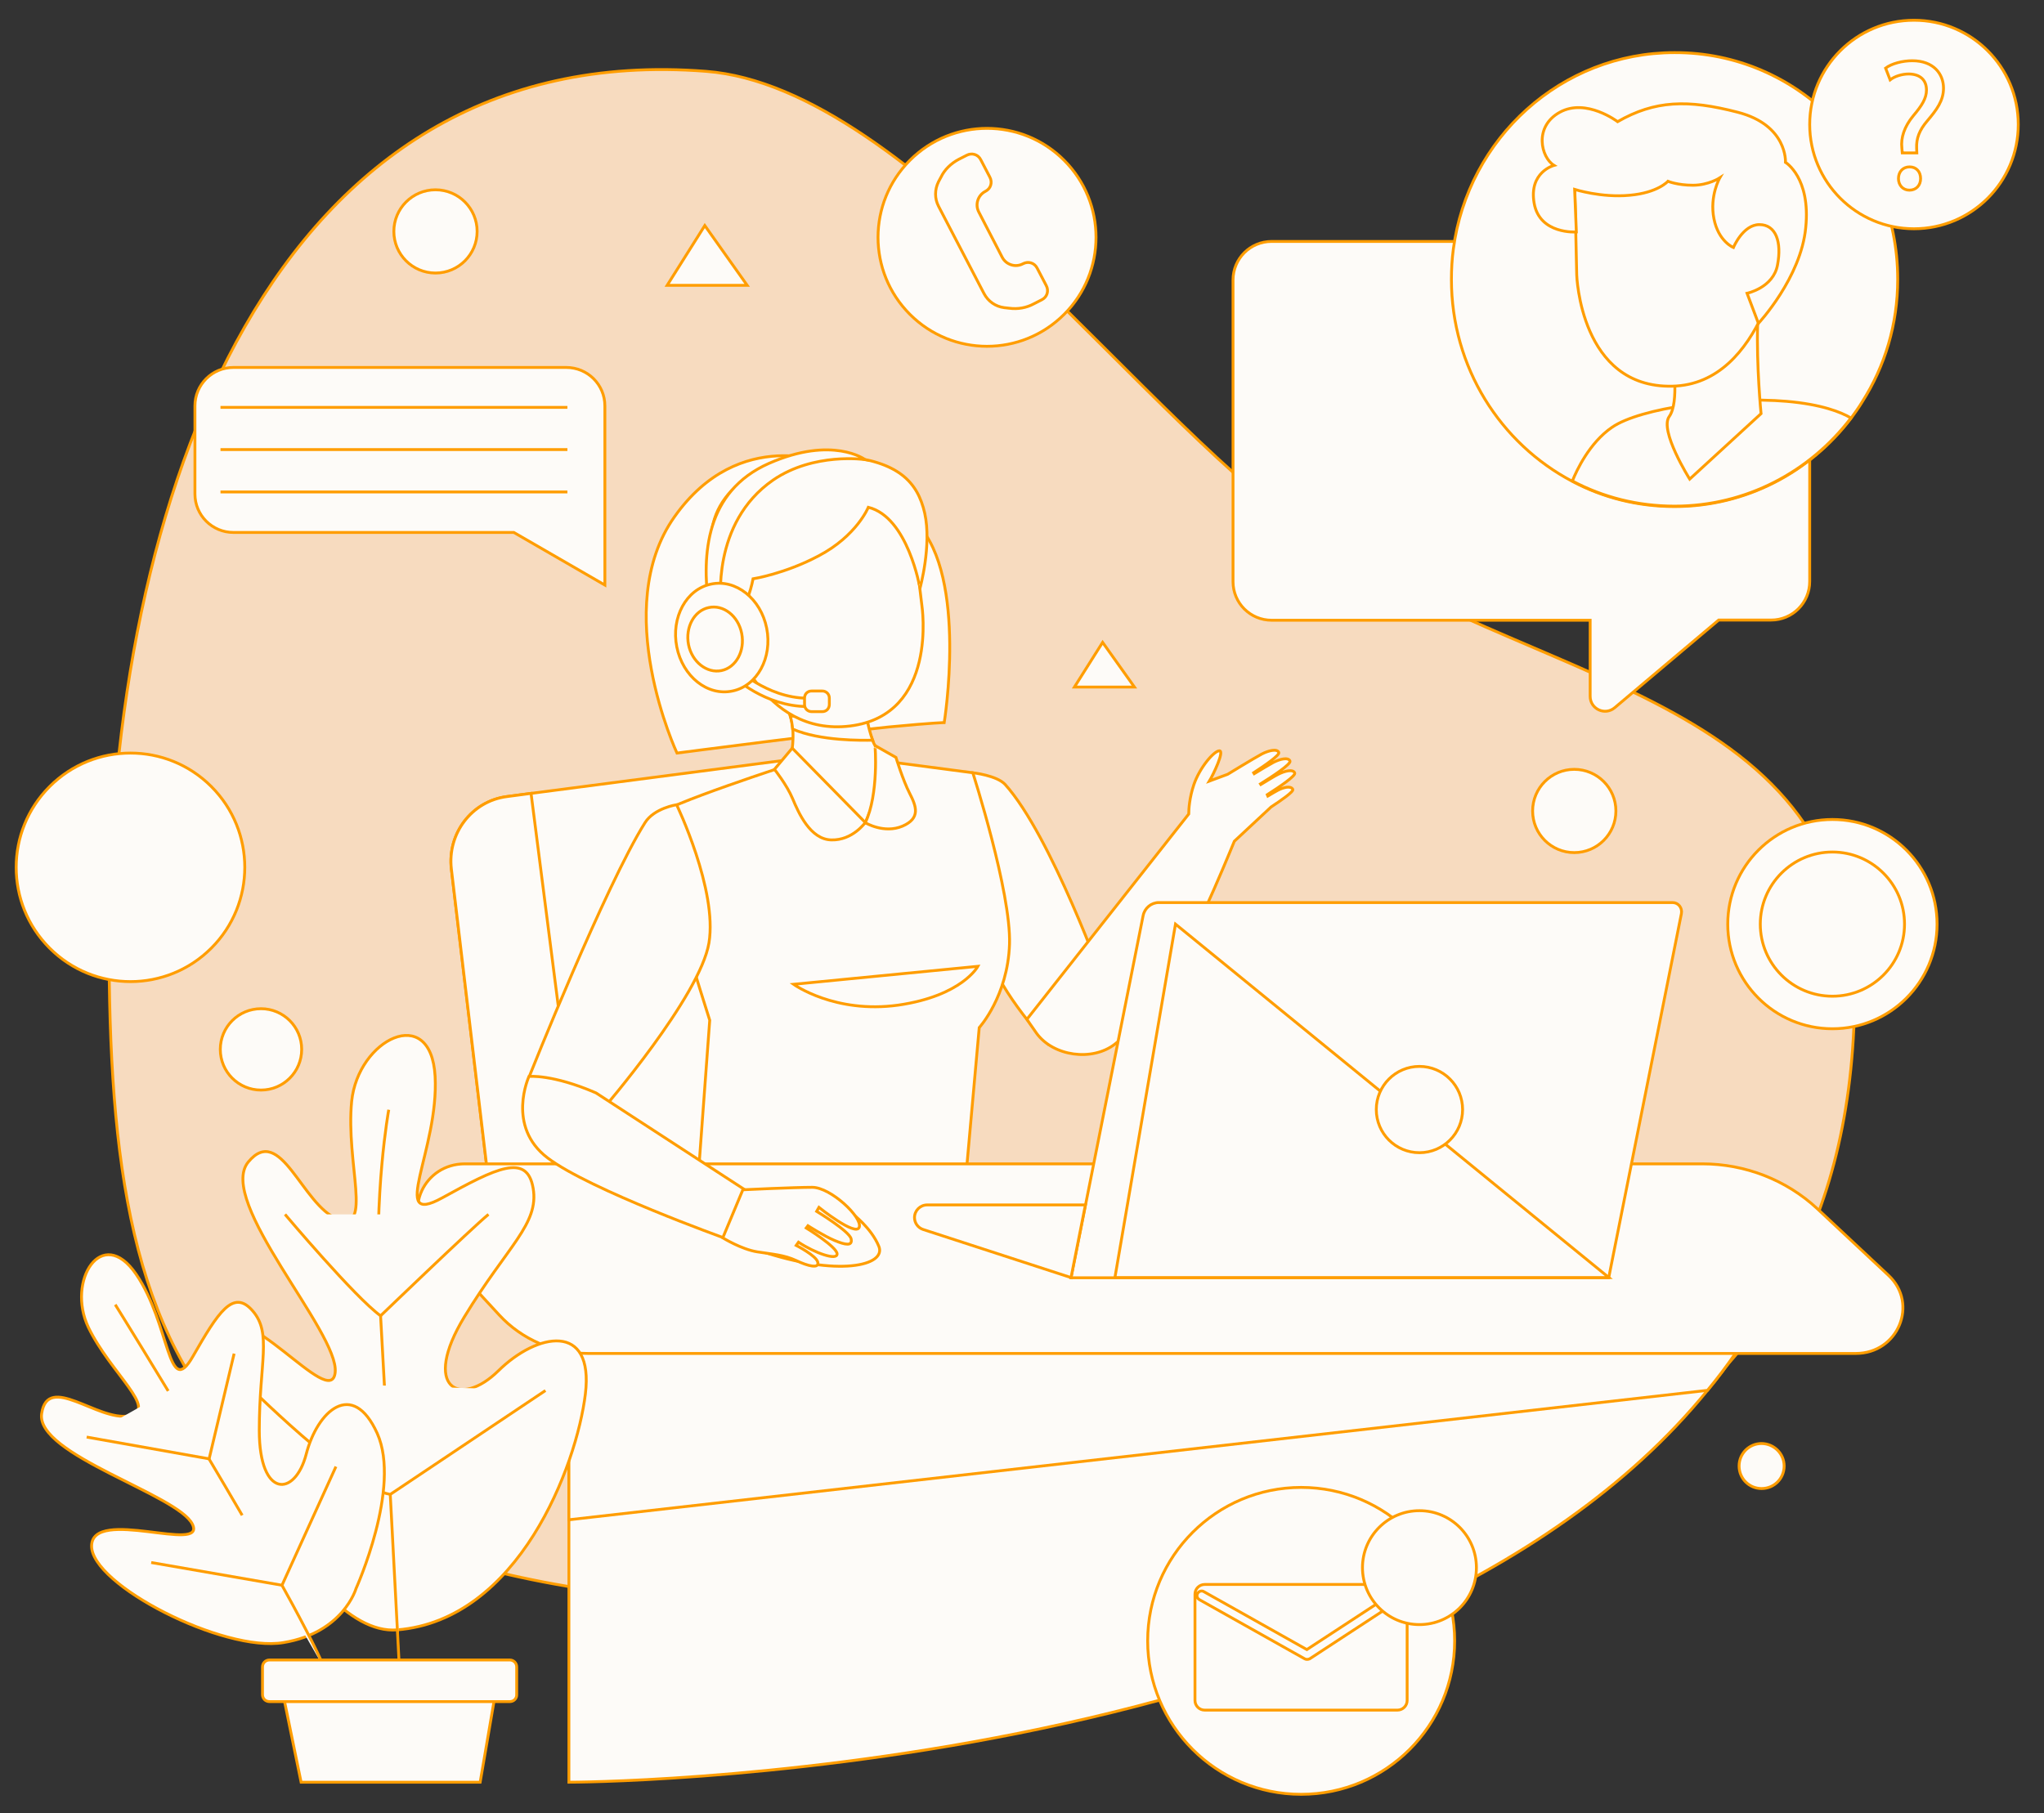
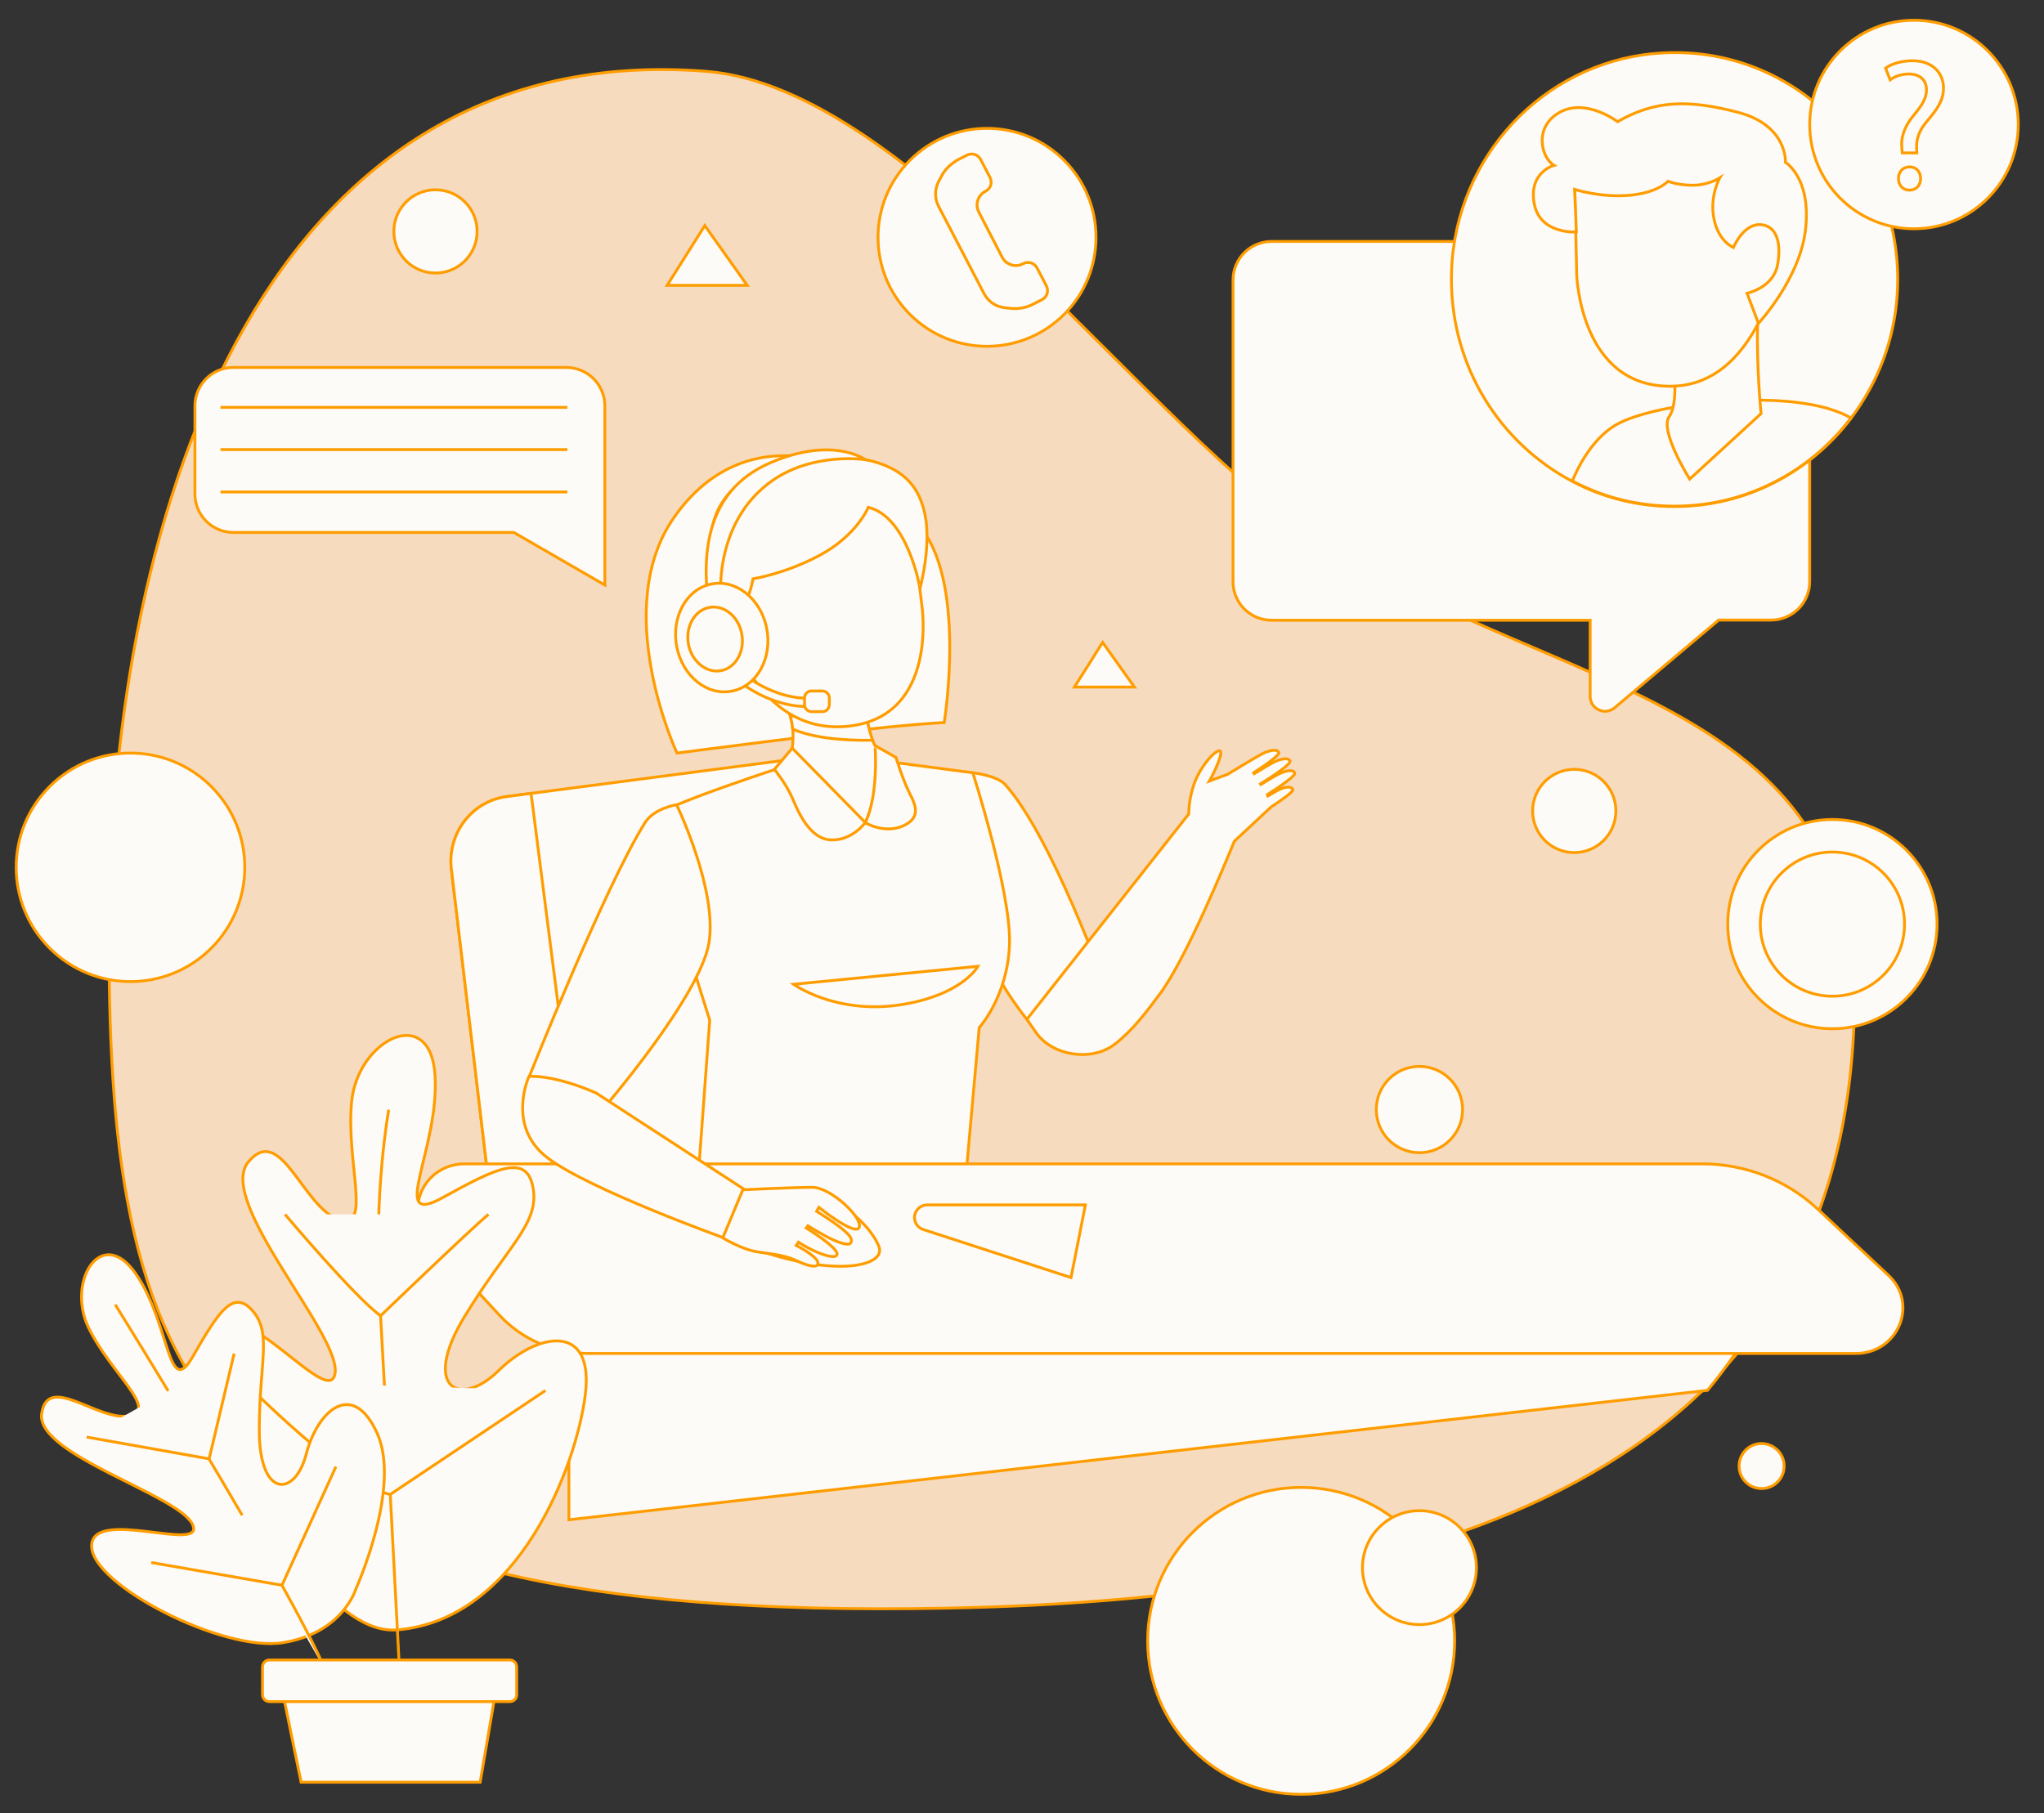
<svg xmlns="http://www.w3.org/2000/svg" version="1.1" id="Capa_1" x="0px" y="0px" viewBox="0 0 1080 958.2" style="enable-background:new 0 0 1080 958.2;" xml:space="preserve">
  <rect x="0" y="0" width="1080" height="958.2" fill="#333333" stroke="none" />
  <style type="text/css">
	.st0{fill:#F7DBBF;stroke:#FF9D00;stroke-width:1.5;stroke-miterlimit:10;}
	.st1{opacity:0.42;fill:#FDFBF8;stroke:#FF9D00;stroke-width:1.5;stroke-miterlimit:10;enable-background:new    ;}
	.st2{fill:#FDFBF8;stroke:#FF9D00;stroke-width:1.5;stroke-miterlimit:10;}
	.st3{fill:#FDFBF8;stroke:#FF9D00;stroke-width:1.5;stroke-miterlimit:10;}
	.st4{fill:#FDFBF8;stroke:#FF9D00;stroke-width:1.5;stroke-miterlimit:10;}
	.st5{fill:none;stroke:#FF9D00;stroke-width:1.5;stroke-miterlimit:10;}
</style>
  <g>
    <path class="st0" d="M979.5,543.7C968.7,778.2,760,845,500.1,849.9C103.8,857.7,57.6,731.7,57.6,497   c0-234.9,86.4-477.2,315.5-459.3C482,46.2,605.6,226.6,698,286.3C825.8,369,987.7,367.4,979.5,543.7z" />
    <circle class="st1" cx="69.1" cy="458.4" r="47.3" />
    <ellipse transform="matrix(0.707 -0.707 0.707 0.707 -303.928 183.083)" class="st2" cx="69" cy="458.4" rx="60.4" ry="60.4" />
    <circle class="st3" cx="968.2" cy="488.4" r="55.3" />
    <polygon class="st3" points="582.6,339.5 567.7,363.1 599.4,363.1  " />
    <polygon class="st3" points="372.4,119.2 352.5,150.8 394.8,150.8  " />
    <g>
      <ellipse transform="matrix(0.707 -0.707 0.707 0.707 64.089 405.543)" class="st3" cx="521.6" cy="125.4" rx="57.6" ry="57.6" />
      <path class="st3" d="M520.4,118.3l-3.2-6.2c-2.1-3.9-0.6-8.9,3.5-11l0,0c2.8-1.4,3.8-4.7,2.3-7.5l-4.8-9.2    c-1.4-2.8-4.7-3.8-7.5-2.3l-4.3,2.2c-3.9,2.1-7.3,5.3-9.2,9.3l-1.3,2.4c-2.1,4.2-2.1,9,0,13l9,17.3l6,11.5l9,17.3    c2.2,4.2,6.1,6.9,10.7,7.5l2.7,0.3c4.5,0.6,9-0.2,12.9-2.3l4.3-2.2c2.8-1.4,3.8-4.7,2.3-7.5l-4.8-9.2c-1.4-2.8-4.7-3.8-7.5-2.3    l0,0c-3.9,2.1-8.9,0.6-11-3.5l-3.2-6.2L520.4,118.3z" />
    </g>
    <path class="st3" d="M942.7,774.8c0,6.6-5.3,11.9-11.9,11.9c-6.6,0-11.9-5.3-11.9-11.9c0-6.6,5.3-11.9,11.9-11.9   C937.4,763,942.7,768.3,942.7,774.8z" />
    <circle class="st3" cx="230.1" cy="122.3" r="22" />
    <circle class="st3" cx="831.8" cy="428.6" r="22" />
-     <circle class="st3" cx="137.9" cy="554.6" r="21.5" />
    <circle class="st3" cx="968.2" cy="488.4" r="38.1" />
  </g>
  <g>
    <path class="st3" d="M935.8,127.6H671.9c-11.3,0-20.4,9.1-20.4,20.4v159.4c0,11.3,9.1,20.4,20.4,20.4h168.3V368   c0,6.7,7.8,10.4,13,6l54.9-46.3h27.7c11.3,0,20.4-9.1,20.4-20.4V148C956.2,136.8,947.1,127.6,935.8,127.6z" />
    <g>
      <path class="st3" d="M1002.7,147.6c0,23.9-6.8,46-18.7,64.7c-1.8,3-3.9,5.9-6,8.8c-21.6,28.4-55.4,46.6-93.2,46.6    c-19.5,0-37.8-4.7-54-13.3c-38-20-63.9-60.2-63.9-106.7c0-5.4,0.3-10.7,1-16c7.7-58.7,57.1-103.9,116.9-103.9    C949.9,27.6,1002.7,81.2,1002.7,147.6z" />
      <path class="st3" d="M978,220.9c-21.6,28.4-55.4,46.6-93.2,46.6c-19.5,0-37.8-4.7-54-13.3c2.2-5.5,9-20.2,21-28.4    c15-10.3,60.4-16.4,92.1-13.7C962.5,213.7,972.7,217.8,978,220.9z" />
      <path class="st3" d="M883.8,190c0,0,3.6,22.6-1.8,30.1c-5.4,7.4,10.8,33.1,10.8,33.1l37.7-34.6c0,0-2.5-25.4-1.8-47.5L883.8,190z" />
      <path class="st3" d="M831.8,86.7l1.3,58.6c0,0,1.8,59.9,50.5,58.8c48.7-1,58.9-75,58.9-75l-7.6-44.9    C934.9,84.2,877.9,46.2,831.8,86.7z" />
      <path class="st3" d="M832,100.1c0,0,14.1,4.5,29,3.1c15-1.3,20.3-7.4,20.3-7.4s5,2.1,13.2,2.1c8.2,0,14.2-3.9,14.2-3.9    s-5.5,9.5-3.1,21.6s10.3,15.2,10.3,15.2s5-12.1,13.7-12.1c8.8,0,11.9,9.2,9.6,21.3c-2.2,12.1-16.1,15-16.1,15l6,15.9    c0,0,22.5-24.1,25-50.6c2.7-26.5-10.7-34.5-10.7-34.5s1.2-19.7-25.3-26.5c-26.3-6.8-43.7-6.3-63.4,5c0,0-16.6-12.6-30.5-5    s-10,23.9-3.1,28.1c0,0-13.4,3.5-10.5,20c2.9,16.6,22.3,15.2,22.3,15.2L832,100.1z" />
    </g>
    <g>
      <ellipse class="st2" cx="1011.3" cy="65.8" rx="55.1" ry="55.1" />
      <g>
        <path class="st3" d="M1005.1,80.7l-0.2-2.5c-0.6-5.3,1.2-11.2,6.1-17.1c4.4-5.2,6.9-9.1,6.9-13.5c0-5.1-3.1-8.4-9.3-8.5     c-3.6,0-7.5,1.2-9.9,3.1l-2.4-6.2c3.2-2.4,8.9-3.9,14.1-3.9c11.3,0,16.5,7,16.5,14.5c0,6.7-3.7,11.5-8.5,17.2     c-4.4,5.1-5.9,9.5-5.7,14.5l0.1,2.5h-7.6V80.7z M1003.1,94.4c0-3.7,2.4-6.2,5.9-6.2c3.5,0,5.8,2.5,5.8,6.2c0,3.5-2.3,6.1-5.9,6.1     C1005.4,100.5,1003.1,97.8,1003.1,94.4z" />
      </g>
    </g>
  </g>
  <g>
    <g>
      <g>
-         <path class="st3" d="M917.7,713.8c-0.2,0.6-0.3,1-0.7,1.4c-4.6,6.7-9.6,13.3-14.8,19.6l0,0C733.8,941.9,300.6,941.9,300.6,941.9     v-247H917C917,694.9,919.4,708.3,917.7,713.8z" />
        <path class="st3" d="M917.7,713.8c-0.2,0.6-0.3,1-0.7,1.4c-4.6,6.7-9.6,13.3-14.8,19.6l0,0l-601.6,68.4v-89.5L917.7,713.8     L917.7,713.8z" />
        <path class="st3" d="M583.5,520.1l-29.8,31.6c0,0-6.1-6.2-13.4-15.9c-3.5-4.6-7.3-10-10.7-15.8c-4.5-7.6-8.7-15.9-11-24.3     c-7.8-28.1-4.6-87.3-4.6-87.3s12.7,1.4,17.1,6.2C555.5,441.8,583.5,520.1,583.5,520.1z" />
        <path class="st3" d="M471.5,623.4H258l-19.5-164.1c-2.2-18.8,10.8-35.9,29.3-38.3l12.8-1.7L443.7,398L471.5,623.4z" />
        <path class="st3" d="M419.4,403.4c0,0-69.4,22.4-73.2,28.1S375,539.2,375,539.2l-6.2,84.3h141.4l7.2-80.4c0,0,15.1-16.6,16-44.1     c0.9-27.5-19.4-90.6-19.4-90.6l-49.4-6.5L419.4,403.4z" />
        <path class="st3" d="M439.2,245.3c0,0-48.4-20.9-82.8,27.8C322,321.6,357.7,398,357.7,398s87.7-11.4,112-13.8     c24.3-2.3,29.2-2.3,29.2-2.3s12.5-76.7-14.2-105C457.9,248.7,439.2,245.3,439.2,245.3z" />
        <path class="st3" d="M457.2,434.8l-40.8-28c0,0,3.3-10.7,2.5-21.5c-0.2-2.4-0.6-4.7-1.3-7c-0.3-1.2-0.8-2.2-1.3-3.3l40.8-2.1     c0,0,0.2,3.3,1,7.6c0.6,3.3,1.5,7.3,2.9,10.7c1,2.5,2.2,4.7,3.7,6.3C471.2,403.9,457.2,434.8,457.2,434.8z" />
        <path class="st3" d="M461.1,391.2c-5.3,0.1-27.8,0.5-42.3-5.9c-0.2-2.4-0.6-4.7-1.3-7c0,0,27.6,3.3,40.7,2.2     C458.8,383.8,459.8,387.7,461.1,391.2z" />
        <path class="st3" d="M480.3,263.7l6.8,56.3c0,0,8.9,58-38,63.7s-62.6-48.6-62.6-48.6l-5.5-59.9     C381,275.4,430.5,231.2,480.3,263.7z" />
        <path class="st3" d="M458.8,268.1c0,0-6.1,15.1-26.3,25.7c-17.9,9.5-34.6,12.1-34.6,12.1s-2.7,15.9-11.8,25.8     c0,0-15.7-29.6-9.2-55.3c6.3-25.6,39.5-38,68.4-35.3c29,2.7,39.5,13.3,43.3,30.1c3.8,17-2.5,39.7-2.5,39.7     S479.8,273.3,458.8,268.1z" />
        <path class="st3" d="M381,319.3c0,0-5.5-42.8,27.5-65.6c21.6-14.8,48.6-10.8,48.6-10.8s-17.1-12.8-50.8,2     c-33.7,14.9-35.3,48.4-32,74.5L381,319.3L381,319.3z" />
        <path class="st3" d="M306.7,623.4H258l-19.5-164.1c-2.2-18.8,10.8-35.9,29.3-38.3l12.8-1.7L306.7,623.4z" />
        <g>
          <path class="st3" d="M426.6,373.4c-22.4,0-39-15.6-39.7-16.3l3-3.2c0.2,0.1,18.3,17.1,40.9,14.9l0.5,4.5      C429.9,373.3,428.3,373.4,426.6,373.4z" />
        </g>
        <path class="st3" d="M980.6,715.3H310.7c-17.9,0-35-7.4-46.9-20.3L227,655.1c-14.3-15.5-2.9-40,18.6-40h653.9     c22.6,0,44.3,8.5,60.6,23.6l37.7,35.3C1013.9,689,1002.9,715.3,980.6,715.3z" />
        <path class="st3" d="M675.1,417.7c-1.2,0.7-3.1,1.7-5.2,3l-0.3-0.7c6.1-3.9,15.2-10,14.5-11.5c-0.9-2.2-5.5-1-8.9,0.8     c-2,1-5.5,3.2-9,5.3l-0.2-0.3c6.1-3.8,16.3-10.5,15.6-12.1c-0.9-2.2-5.5-1-8.9,0.8c-2.2,1.2-6.2,3.6-10,5.9l-0.3-0.5     c6-3.9,13.8-9.3,13.3-10.7c-0.9-2.2-5.5-1-9,0.8c-4.6,2.5-18,10.7-18,10.7l-9.7,3.6c2.1-3.5,8.1-16,5.3-16     c-2.8,0-10.4,8.8-13.5,17.9c-2.3,6.8-2.7,12.8-2.7,15.5l-85.5,108.5c0,0,2.1,3.2,5.1,7.4c8.9,12.2,29.5,15,41.4,5.7     c9.5-7.4,16.8-17.1,24.1-27c13.7-18.7,34.1-68.3,39-80.2l19.4-18.1c5.3-3.5,12-8.1,11.5-9.3C682.1,415.1,678.1,416.1,675.1,417.7     z" />
        <path class="st3" d="M450.4,641.5c0,0,10,7.4,14,17.3c3.9,10-21.3,16.4-63.4,2.1C370.2,650.5,421.9,618.5,450.4,641.5z" />
        <path class="st3" d="M434.5,376.1h-5.7c-2,0-3.7-1.6-3.7-3.7v-3.5c0-2.1,1.6-3.7,3.7-3.7h5.7c2,0,3.7,1.6,3.7,3.7v1.7v1.7     C438.2,374.5,436.6,376.1,434.5,376.1z" />
        <path class="st3" d="M405.1,332c3.1,15.6-5,30.5-18.1,33.2c-13.2,2.8-26.3-7.7-29.4-23.3s5-30.5,18.1-33.2     C388.8,305.9,402,316.4,405.1,332z" />
        <path class="st3" d="M391.9,334.8c1.8,9.2-3,18-10.7,19.6c-7.7,1.6-15.6-4.6-17.4-13.7c-1.8-9.2,3-18,10.7-19.6     C382.2,319.4,390.1,325.5,391.9,334.8z" />
        <path class="st3" d="M357.5,425.3c0,0-11.9,1.8-16.7,9.5c-20.8,33-61.1,134-61.1,134l39,17.2c0,0,51.2-59.4,55.9-87.7     C379.2,470.3,357.5,425.3,357.5,425.3z" />
        <path class="st3" d="M314.9,577.6l79.9,52l-11.3,25c0,0-72-25.8-94.1-42.6c-22.1-16.7-9.9-43.1-9.9-43.1S291.8,567.6,314.9,577.6     z" />
        <path class="st3" d="M392.5,628.8c0,0,27-1.3,36.7-1.3s26.6,15.9,24.8,21.1c-1.8,5.1-21.3-10.5-21.3-10.5l-1.2,2.1     c0,0,17.3,10.5,18.2,14.5c0.9,4-3,3.3-8.7,0.9c-5.7-2.4-14.1-7.8-14.1-7.8l-0.9,1.2c0,0,16.3,10,16.3,13.7     c0,3.7-11.8-0.5-20.4-6.2l-1.2,1.7c0,0,10.6,5.4,11.4,8.9c0.8,3.5-5.1,2.1-11.4-0.9c-6.5-3-12.3-3.3-20.6-4.6     c-8.3-1.3-18.2-7.4-18.2-7.4L392.5,628.8z" />
-         <path class="st3" d="M888.4,482.9L850,675.3H565.9l38.1-191.4c0.8-4,4.3-6.9,8.3-6.9h271.4C886.8,477,889,479.8,888.4,482.9z" />
        <path class="st3" d="M565.9,675.2l-78.1-25.4c-2.8-0.9-4.6-3.5-4.6-6.3l0,0c0-3.7,3-6.7,6.7-6.7h83.6L565.9,675.2z" />
        <path class="st3" d="M367.8,516.6" />
        <path class="st3" d="M361,433.2" />
-         <polygon class="st3" points="621.1,488.4 850.1,675.2 589.1,675.2    " />
        <ellipse class="st4" cx="750" cy="586.4" rx="22.8" ry="22.8" />
        <path class="st3" d="M418.6,395.4l38.6,39.3c0,0-6.7,9.5-17.9,9.2c-11.2-0.2-17.4-14.4-20.5-21.8c-3.1-7.4-9.6-15.5-9.6-15.5     L418.6,395.4z" />
        <path class="st3" d="M457.2,434.8c0,0,9.9,6,19.7,1.8c9.7-4.2,7.2-10.6,3.7-17.4s-7.2-18.9-7.2-18.9l-11.1-6.3     C462.4,393.9,464.4,419.8,457.2,434.8z" />
        <path class="st3" d="M516.7,510.7l-97.4,9.5c0,0,21.8,15.7,55.4,11C508.4,526.3,516.7,510.7,516.7,510.7z" />
      </g>
      <g>
        <path class="st3" d="M299.2,194.2H123.3c-11.2,0-20.3,9.1-20.3,20.3v46.6c0,11.2,9.1,20.3,20.3,20.3h148.2l48.1,27.8v-27.8V268     v-53.5C319.6,203.3,310.5,194.2,299.2,194.2z" />
        <line class="st5" x1="116.5" y1="215.3" x2="299.8" y2="215.3" />
        <line class="st5" x1="116.5" y1="237.6" x2="299.8" y2="237.6" />
        <line class="st5" x1="116.5" y1="260" x2="299.8" y2="260" />
      </g>
    </g>
    <g>
      <g>
        <path class="st3" d="M309.3,736.7c4.6-38.1-25.5-32.4-46-12.2c-20.5,20.1-40.7,8.9-17.9-28.6c22.8-37.5,39.5-49,36.3-67.9     s-19.6-10.6-48.1,5.1c-28.5,15.7-1.6-25.3-3.7-64.3c-2.2-38.9-40.8-19.5-44.1,13.3c-3.2,32.8,11.4,69.4-7.4,62.2     c-18.8-7.3-30.1-50.8-47.2-30.2s48.1,90.2,45.9,111.2c-2.2,21-49.1-43-62.6-21.9s44.9,162.1,95.3,158     C274,856.2,304.7,774.7,309.3,736.7z" />
        <path class="st3" d="M205.4,586.5c0,0-8.1,44.1-4.8,100c3.2,55.9,10.5,196.6,10.5,196.6" />
        <path class="st3" d="M150.6,641.8c0,0,37,43.9,50.5,53.6c0,0,47.9-46.1,57-53.6" />
        <path class="st3" d="M128.7,730c0,0,55.7,56.1,77.5,59.8l82-54.9" />
        <path class="st3" d="M188.1,839.6c0,0,24.1-53.4,11.2-82.1c-13-28.7-31.6-11.9-37.5,11c-5.9,22.8-24.8,23.5-24.8-12.5     c0-36.1,6.8-51.3-3.5-63.2c-10.3-11.9-18.3,0.9-31.6,24.1c-13.3,23.2-11.9-17.1-30-43.5S35,677,46.7,701.5     c11.7,24.3,37.6,43.8,21.3,46.8c-16.3,2.9-42.8-22.8-46-1.2c-3.2,21.7,72.2,42.8,79.7,58.5c7.4,15.7-52.8-9.2-53.3,11.3     c-0.5,20.5,69.7,56.6,101.4,51.2C181.4,862.9,188.1,839.6,188.1,839.6z" />
        <path class="st3" d="M60.9,689.5c0,0,91.9,147.6,111.2,193.6" />
        <polyline class="st3" points="45.8,759.5 110.5,771 123.7,715.4    " />
        <polyline class="st3" points="79.9,825.8 149,837.8 177.5,775.1    " />
      </g>
      <g>
        <polygon class="st3" points="147,882.9 263.8,882.9 253.7,941.9 159.1,941.9    " />
        <path class="st3" d="M269.4,899.3h-127c-2.1,0-3.7-1.6-3.7-3.7V881c0-2.1,1.6-3.7,3.7-3.7h126.9c2.1,0,3.7,1.6,3.7,3.7v14.6     C273.1,897.6,271.5,899.3,269.4,899.3z" />
      </g>
    </g>
    <g>
      <circle class="st3" cx="687.5" cy="867.2" r="81.1" />
-       <path class="st3" d="M738.3,837.4H636.5c-2.8,0-5.1,2.3-5.1,5.1v56.2c0,2.8,2.3,5.1,5.1,5.1h101.9c2.8,0,5.1-2.3,5.1-5.1v-56.2    C743.4,839.6,741.2,837.4,738.3,837.4z M739.8,845.4L692,876.7c-0.5,0.2-0.9,0.3-1.4,0.3s-0.8-0.1-1.2-0.3l-55.7-31.3    c-1.2-0.7-1.6-2.2-0.9-3.3c0.7-1.2,2.2-1.6,3.3-0.9l54.4,30.6l46.6-30.5c1.2-0.7,2.7-0.5,3.3,0.7    C741.3,843.1,741,844.7,739.8,845.4z" />
      <circle class="st3" cx="750" cy="828.5" r="30.1" />
    </g>
  </g>
</svg>